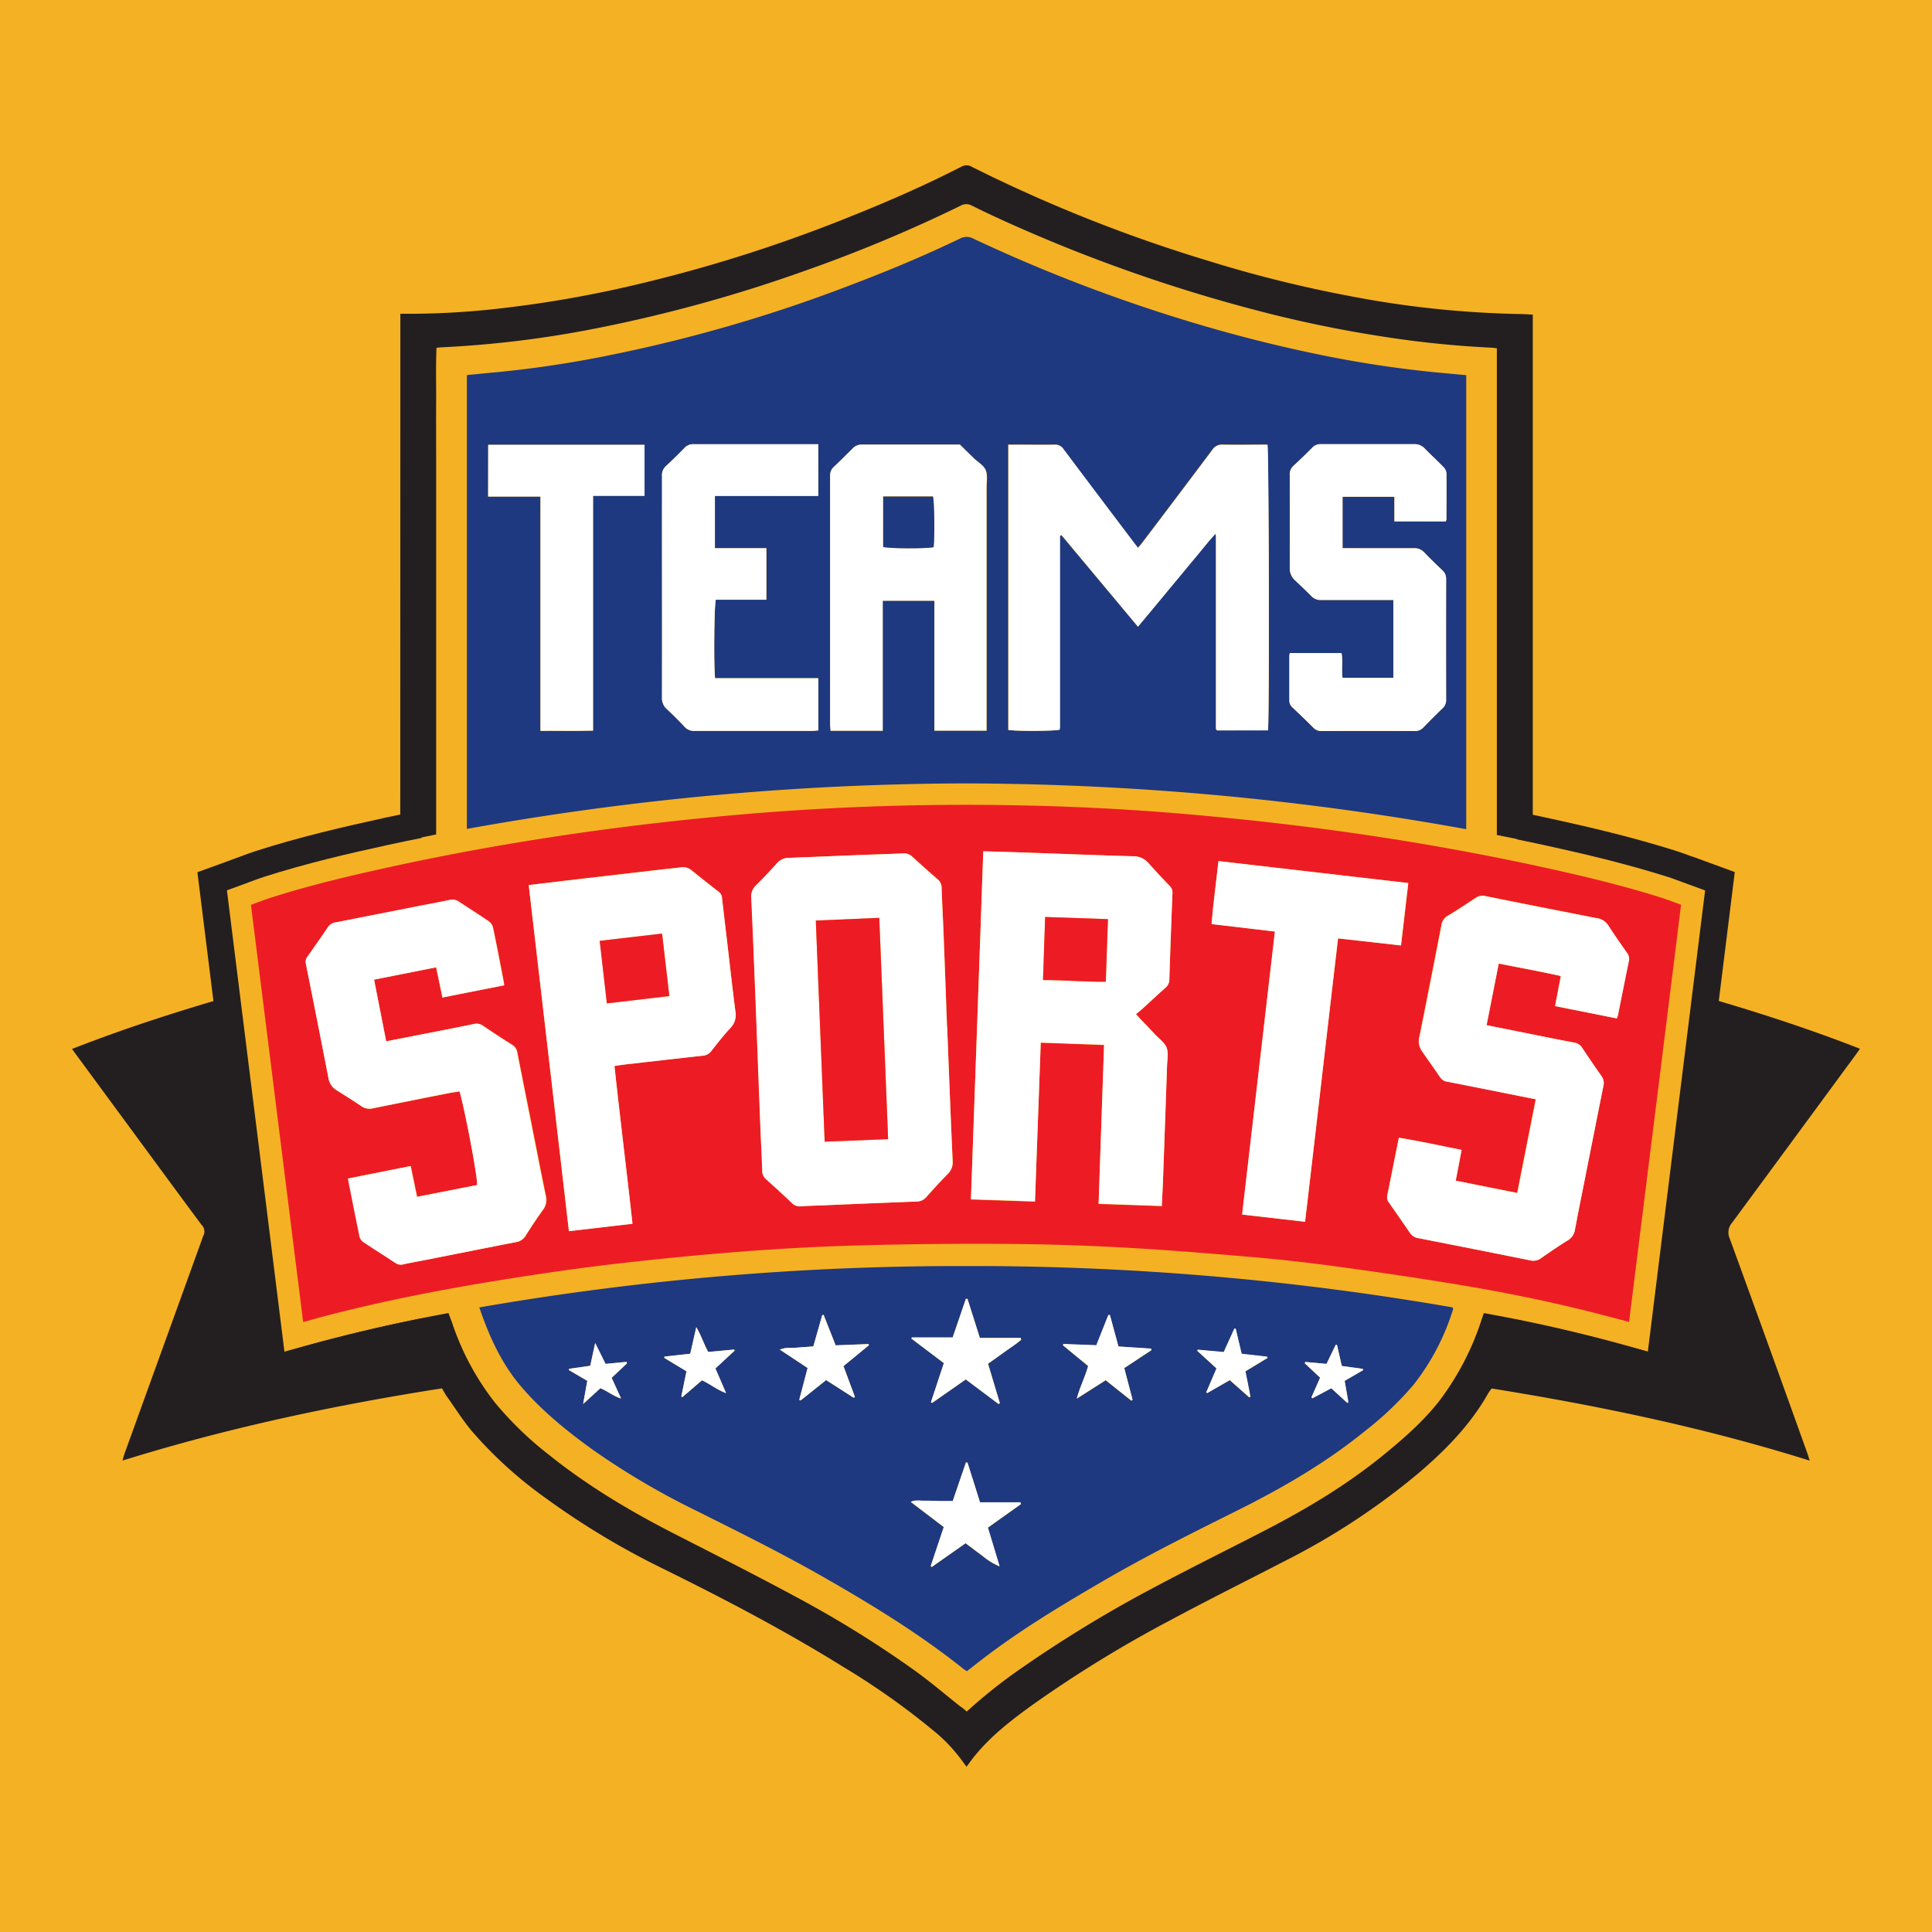
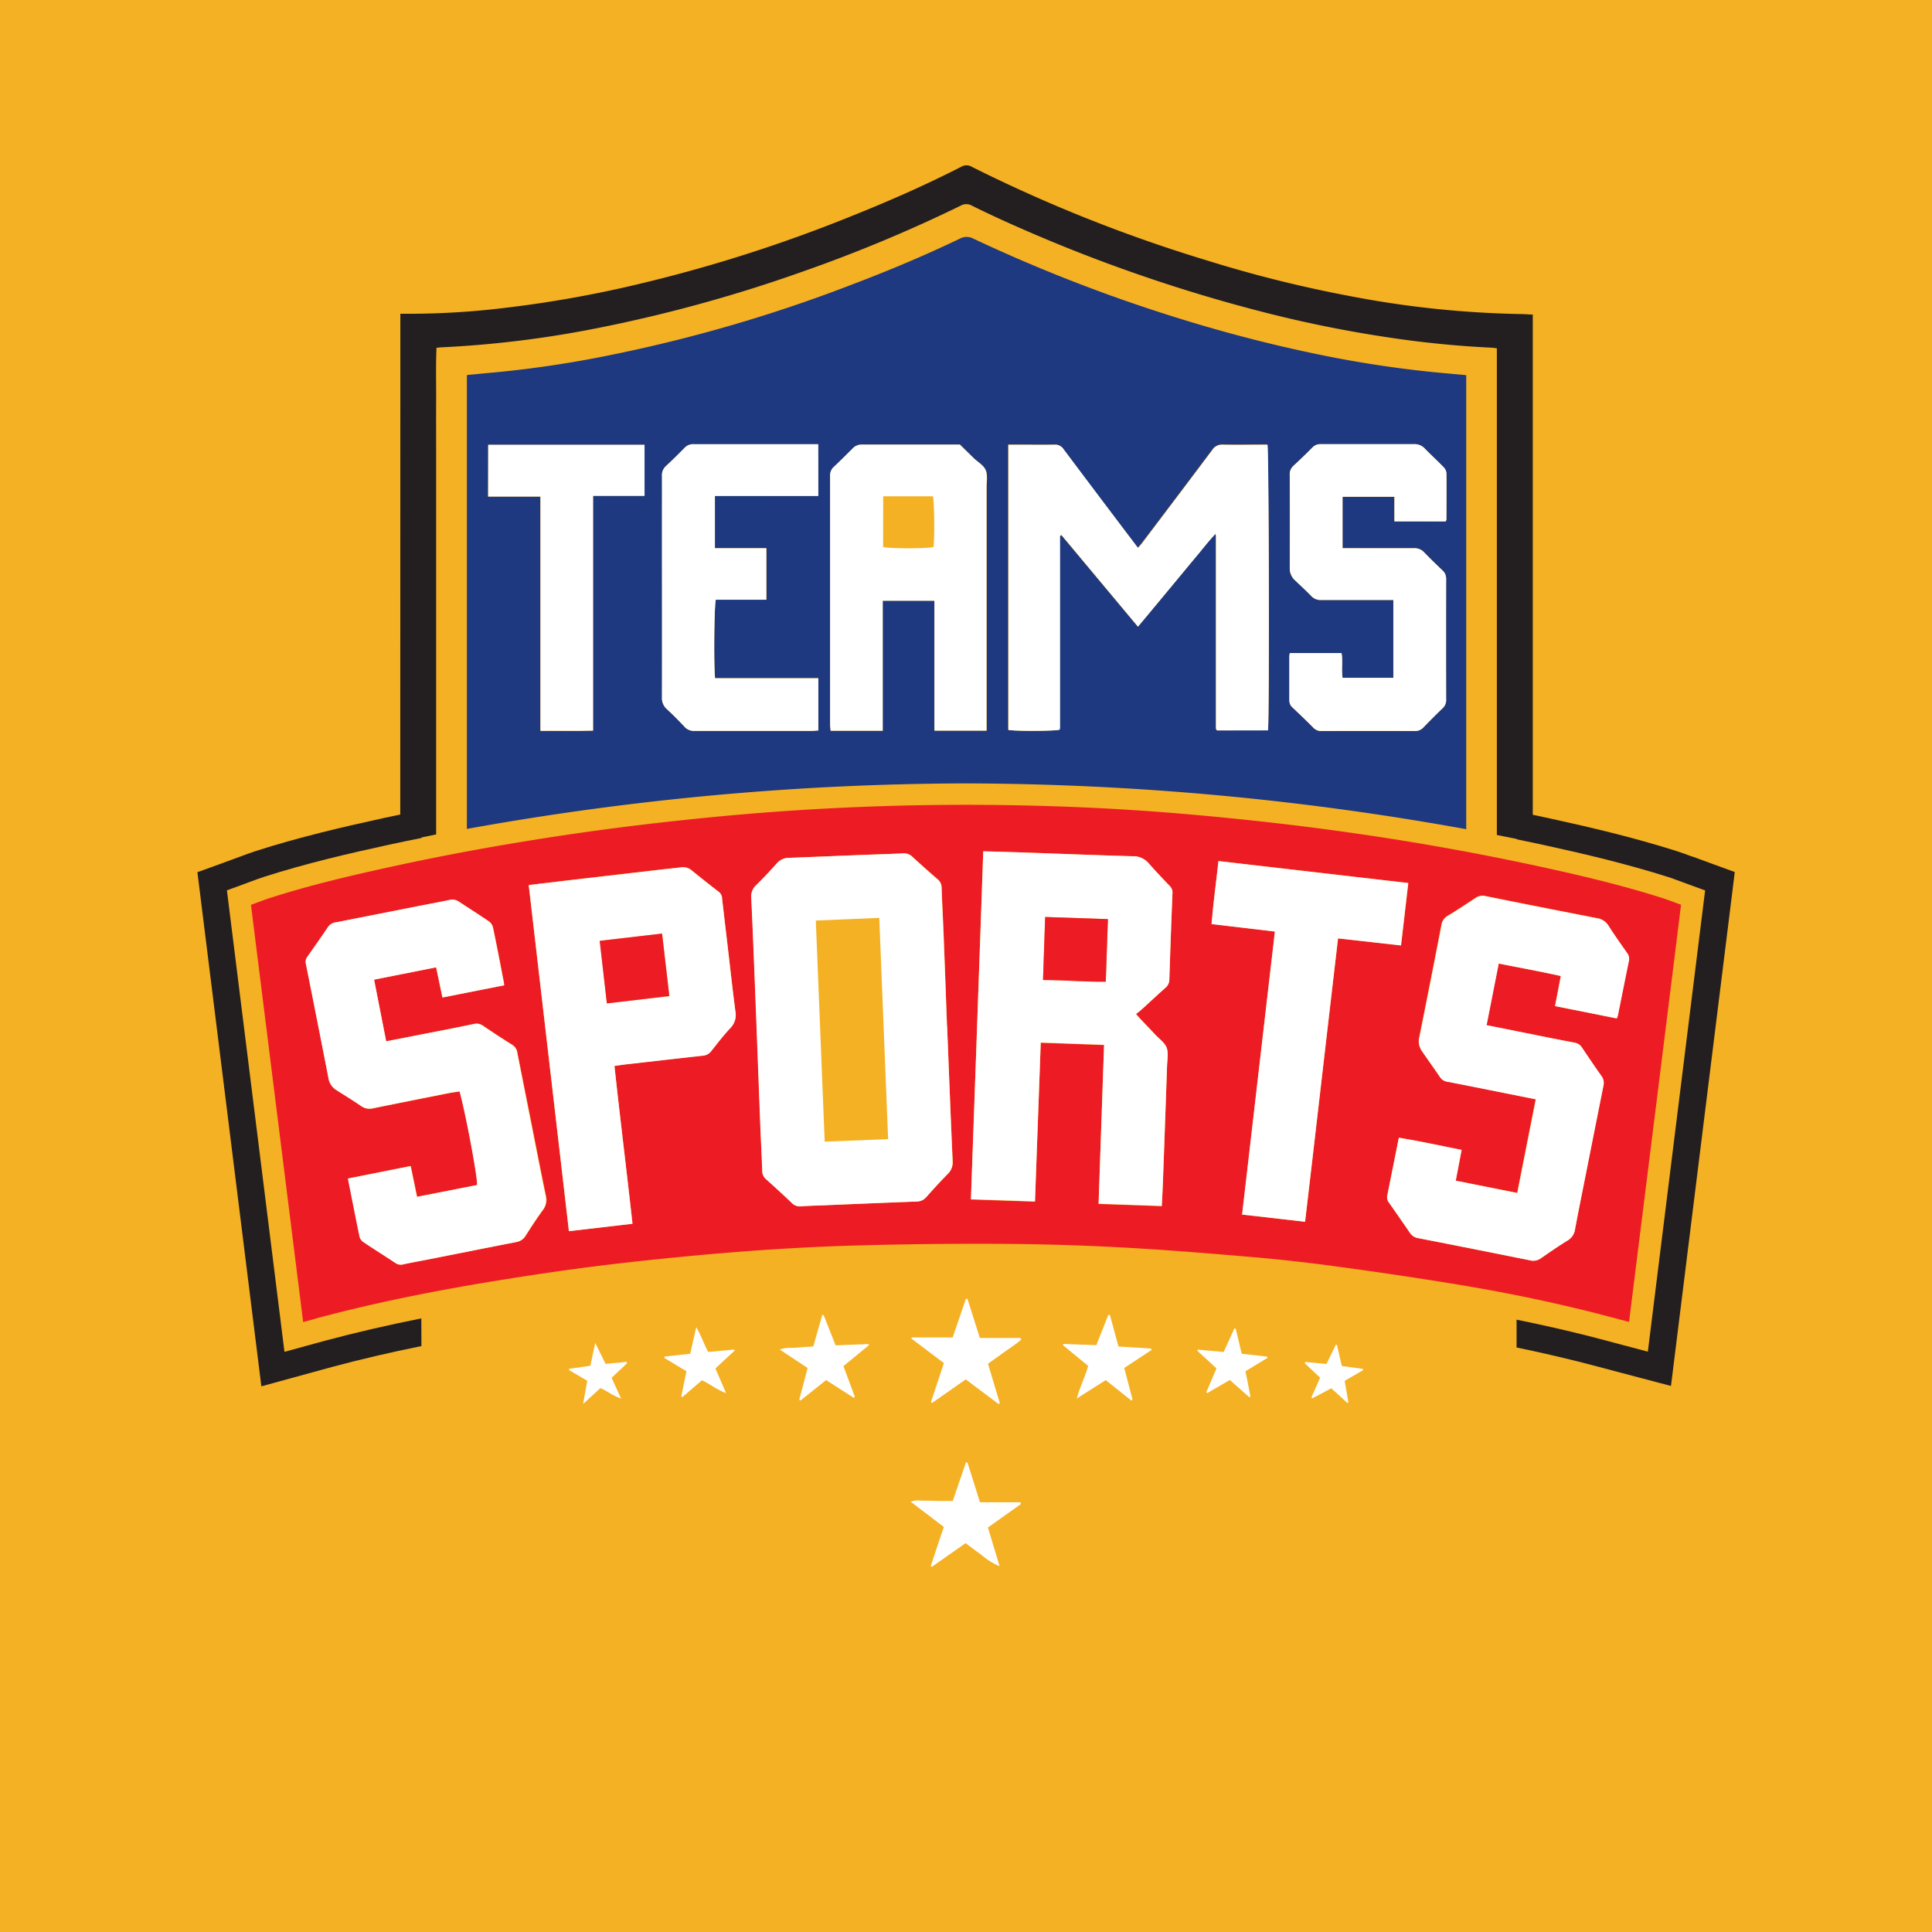
<svg xmlns="http://www.w3.org/2000/svg" viewBox="0 0 560.31 560.31">
  <defs>
    <style>.cls-1{fill:#f5b124;}.cls-2{fill:#1e3980;}.cls-3{fill:#ed1c24;}.cls-4{fill:#231f20;}.cls-5{fill:#fff;}</style>
  </defs>
  <g id="Sports_Teams" data-name="Sports &amp; Teams">
    <rect class="cls-1" width="560.31" height="560.31" />
    <path class="cls-2" d="M425.23,108.8V240.48A823.28,823.28,0,0,0,280.3,227.2a823.72,823.72,0,0,0-144.9,13.2V108.77c2.76-.26,5.42-.54,8.08-.77A316,316,0,0,0,178,102.77a433.11,433.11,0,0,0,69.25-20.31c10.56-4,21-8.39,31.15-13.26a4.06,4.06,0,0,1,3.87,0,459,459,0,0,0,57.26,22.39c13.32,4.21,26.82,7.82,40.5,10.71A328.25,328.25,0,0,0,416.48,108Zm-57.49,103c.44-5.32.23-81.24-.23-82.88-4.31,0-8.64.07-13,0a3.31,3.31,0,0,0-3,1.57q-10.1,13.47-20.27,26.87c-.35.47-.76.9-1.27,1.5-.65-.85-1.19-1.55-1.72-2.26q-10-13.18-19.89-26.39a2.8,2.8,0,0,0-2.56-1.28c-3.72.07-7.44,0-11.15,0h-2.28v82.74c2.14.4,13.32.35,14.83-.05l.06-.2a1.87,1.87,0,0,0,.07-.4l0-54.94a3,3,0,0,1,0-.42.48.48,0,0,1,0-.2.53.53,0,0,1,.12-.14c.05,0,.12-.06.32-.17L330,181.74c2-2.38,3.83-4.58,5.66-6.79s3.7-4.45,5.54-6.68,3.77-4.56,5.67-6.83,3.53-4.42,5.6-6.61a3.61,3.61,0,0,1,.15.54q0,27.57,0,55.15c0,.2,0,.41,0,.62a1.89,1.89,0,0,0,.08.4.45.45,0,0,0,.12.16,1.66,1.66,0,0,0,.14.13ZM256,174.22H271V211.9h15.15v-2.56q0-34,0-67.92c0-1.71.36-3.62-.26-5.08s-2.28-2.32-3.47-3.46l-4-3.93c-9.28,0-19,0-28.68,0a3.51,3.51,0,0,0-2.51,1.23c-1.77,1.73-3.5,3.51-5.32,5.19a3.32,3.32,0,0,0-1.11,2.71q0,36,0,72.05c0,.59.08,1.19.12,1.8H256Zm163.27-23a2.39,2.39,0,0,0,.2-.57c0-4.48.06-8.95,0-13.42a2.85,2.85,0,0,0-.83-1.75c-1.77-1.83-3.67-3.54-5.44-5.37a4,4,0,0,0-3.1-1.29q-13.53,0-27.06,0a3.12,3.12,0,0,0-2.39.94c-1.79,1.8-3.62,3.58-5.49,5.3a3.29,3.29,0,0,0-1.12,2.71q0,13.43,0,26.84a4.69,4.69,0,0,0,1.51,3.68c1.59,1.52,3.21,3,4.75,4.59a3.7,3.7,0,0,0,2.94,1.13c6.19,0,12.39,0,18.59,0h2.25V196.6H389.37c-.37-2.49.13-4.89-.3-7.19h-15a6.8,6.8,0,0,0-.13.93c0,4.26,0,8.53,0,12.8a2.71,2.71,0,0,0,1,2.12c2,1.9,4,3.8,5.93,5.75a3.09,3.09,0,0,0,2.38,1q13.53,0,27.06,0a3.25,3.25,0,0,0,2.53-1.09c1.82-1.88,3.66-3.74,5.55-5.54a3.24,3.24,0,0,0,1-2.57q0-17.44,0-34.9a3.2,3.2,0,0,0-1.1-2.52c-1.81-1.71-3.58-3.44-5.3-5.22a3.71,3.71,0,0,0-2.92-1.17c-6.13.05-12.25,0-18.38,0h-2.34V144.06h15.05v7.15Zm-182-7.38v-15H202.49c-.41,0-.82,0-1.24,0a3.41,3.41,0,0,0-2.75,1.11c-1.74,1.77-3.5,3.52-5.32,5.2A3.54,3.54,0,0,0,192,138c.06,4.13,0,8.26,0,12.39,0,17.28,0,34.56,0,51.84a4.24,4.24,0,0,0,1.43,3.42c1.78,1.63,3.47,3.35,5.12,5.11a3.6,3.6,0,0,0,2.9,1.18c11.36,0,22.72,0,34.09,0,.59,0,1.19-.07,1.8-.11V196.68H207.38c-.41-3.69-.26-21.18.22-22.76h14.67V159H207.35V143.83Zm-95.73.16h15.19v45.39c0,7.47,0,15,0,22.57,5.21,0,10.13.08,15.25-.07V143.8h14.89V129H141.59Z" />
    <path class="cls-3" d="M87.92,383.43c-5.06-40.46-10.09-80.67-15.14-121,2-.74,3.87-1.48,5.76-2.08,11.61-3.71,23.47-6.49,35.37-9.08,17.23-3.76,34.57-6.84,52-9.39,14.37-2.1,28.79-3.78,43.26-5.15a761.28,761.28,0,0,1,89.34-3.1q23.75.54,47.43,2.64c16.12,1.43,32.19,3.25,48.2,5.58q26.78,3.88,53.21,9.63c11.64,2.54,23.21,5.3,34.57,8.9,1.83.58,3.61,1.3,5.61,2-5,40.42-10.05,80.69-15.08,121-3.54-.93-6.86-1.83-10.19-2.67-13.48-3.41-27.11-6.16-40.83-8.39-11.62-1.9-23.26-3.6-34.92-5.17q-12.39-1.67-24.84-2.71c-12.35-1.05-24.7-2.05-37.07-2.7q-17.13-.91-34.28-1-21.16-.12-42.34.48c-16.11.46-32.18,1.56-48.23,3.08-14.47,1.36-28.89,3-43.26,5.18-21.51,3.21-42.91,7.05-64,12.67ZM285.16,246.89c-1.19,33.77-2.38,67.3-3.57,101l18.57.62c.56-15.47,1.12-30.7,1.67-46.08l18.37.66c-.54,15.47-1.06,30.7-1.59,46.09l18.32.64c.13-2.66.27-5.11.36-7.57q.6-16.51,1.17-33c.06-1.78.48-3.74-.1-5.3S336.17,301.3,335,300c-1.37-1.46-2.75-2.89-4.13-4.34-.41-.44-.8-.9-1.41-1.59.6-.48,1.15-.88,1.65-1.34,2.3-2.08,4.55-4.21,6.87-6.26a3.16,3.16,0,0,0,1.15-2.49q.39-12.48.9-25a2.58,2.58,0,0,0-.75-2c-2.09-2.2-4.2-4.37-6.18-6.67a5.86,5.86,0,0,0-4.7-2c-10.46-.3-20.92-.72-31.37-1.08C293.18,247.11,289.34,247,285.16,246.89Zm-10.48,50.75h0q-.51-13.41-1-26.83c-.17-4.47-.43-8.94-.57-13.41a3.13,3.13,0,0,0-1.22-2.46q-3.66-3.18-7.24-6.46a3.54,3.54,0,0,0-2.78-1c-4.2.2-8.4.32-12.6.48-6.81.27-13.62.56-20.43.82a4.53,4.53,0,0,0-3.45,1.53c-2,2.21-4,4.38-6.11,6.45a4.37,4.37,0,0,0-1.36,3.66c.45,9.7.83,19.4,1.21,29.1.49,12.45.94,24.9,1.43,37.35.17,4.27.4,8.53.55,12.8a3.06,3.06,0,0,0,1.1,2.31c2.51,2.25,5,4.53,7.44,6.86a3.28,3.28,0,0,0,2.76,1c2.12-.17,4.26-.2,6.39-.29q13.53-.57,27.05-1.1a3.68,3.68,0,0,0,2.85-1.32c2-2.26,4.05-4.5,6.18-6.66a4.74,4.74,0,0,0,1.43-3.85C275.69,323.64,275.2,310.64,274.68,297.64Zm149.21,35.84c-6.2-1.22-12.12-2.54-18.21-3.53-1.16,5.81-2.26,11.34-3.38,16.86a2.56,2.56,0,0,0,.61,2.08c2,2.87,4,5.74,6,8.66a3.57,3.57,0,0,0,2.52,1.54q16.2,3.17,32.39,6.43a3.73,3.73,0,0,0,3.08-.63c2.54-1.76,5.09-3.53,7.73-5.15a4.42,4.42,0,0,0,2.15-3.26c1-5.28,2.05-10.53,3.1-15.8q2.55-12.84,5.11-25.7a3.43,3.43,0,0,0-.55-2.9c-1.92-2.69-3.76-5.43-5.6-8.18a3.25,3.25,0,0,0-2.28-1.53c-5.41-1-10.8-2.12-16.19-3.2l-9.26-1.85c1.18-6,2.34-11.84,3.53-17.88,6.11,1.22,12.08,2.29,18,3.62-.58,3-1.1,5.79-1.67,8.72l17.87,3.53a5.64,5.64,0,0,0,.31-.78c1.08-5.33,2.13-10.66,3.23-16a2.81,2.81,0,0,0-.61-2.29c-1.82-2.6-3.65-5.18-5.35-7.85a4.67,4.67,0,0,0-3.33-2.14c-10.8-2.12-21.6-4.23-32.39-6.42a3.53,3.53,0,0,0-2.87.61c-2.65,1.73-5.28,3.5-8,5.12a3.72,3.72,0,0,0-1.84,2.76q-3.15,16.21-6.39,32.39a5,5,0,0,0,.75,4.1c1.76,2.55,3.56,5.07,5.31,7.63a2.91,2.91,0,0,0,2,1.22c5.47,1.05,10.93,2.16,16.4,3.25l9.3,1.86c-1.8,9.1-3.57,18-5.37,27.17l-17.85-3.54C422.77,339.42,423.3,336.6,423.89,333.48ZM146.22,285.75a10.41,10.41,0,0,0-.1-1c-1-5.27-2-10.54-3.12-15.79a3.1,3.1,0,0,0-1.23-1.75c-2.84-1.95-5.75-3.77-8.62-5.68a3.37,3.37,0,0,0-2.73-.5c-3.1.66-6.21,1.22-9.31,1.83l-23.49,4.64a3.31,3.31,0,0,0-2.42,1.34c-1.94,2.92-4,5.79-6,8.65a2.46,2.46,0,0,0-.43,2.12q3.3,16.49,6.52,33a5,5,0,0,0,2.27,3.53c2.43,1.56,4.91,3.06,7.28,4.7a4.19,4.19,0,0,0,3.51.58q10.92-2.21,21.85-4.37c1-.21,2.11-.33,3.13-.5,1.75,6.29,5.33,25.37,5.07,27.16L121,347.09c-.62-3-1.22-5.91-1.85-8.93L101,341.78c1.16,5.86,2.24,11.46,3.41,17a2.82,2.82,0,0,0,1.21,1.51c3,2,6.13,3.95,9.18,6a2.73,2.73,0,0,0,2.32.36c2.42-.53,4.86-.95,7.29-1.43,8.43-1.66,16.86-3.35,25.3-5a3.89,3.89,0,0,0,2.79-1.84c1.61-2.56,3.27-5.09,5.06-7.54a4.85,4.85,0,0,0,.76-4.23c-1.52-7.34-2.94-14.7-4.4-22.05Q152,315,150.08,305.34a3.17,3.17,0,0,0-1.47-2.32c-2.86-1.78-5.67-3.64-8.47-5.53a3.21,3.21,0,0,0-2.68-.52c-5.45,1.15-10.93,2.19-16.39,3.26L112,302l-3.54-17.88,18-3.57c.63,3,1.21,5.79,1.83,8.75Zm7.12-29.07c3.9,33.58,7.77,66.9,11.65,100.38l18.44-2.18c-1.7-15.44-3.59-30.56-5.23-45.76,1.17-.17,2.05-.31,2.94-.42,7.59-.86,15.18-1.74,22.77-2.57a3.34,3.34,0,0,0,2.4-1.37c1.8-2.26,3.57-4.56,5.54-6.67a5.41,5.41,0,0,0,1.42-4.85c-.86-6.62-1.58-13.25-2.36-19.88q-.75-6.36-1.49-12.71a2.53,2.53,0,0,0-.92-2c-2.68-2.05-5.32-4.16-7.94-6.28a3.88,3.88,0,0,0-3.07-.85c-2.05.26-4.1.45-6.15.69l-27.08,3.14Zm225.15,97.65c3.25-27.48,6.33-54.77,9.59-82.2l18.26,2.05c.72-6.13,1.4-12,2.11-18.1l-55.05-6.37c-.71,6.23-1.54,12.18-2,18.27l18.37,2.18c-3.19,27.49-6.34,54.71-9.51,82.08Z" />
-     <path class="cls-2" d="M280.42,484.68c-.38-.25-.68-.41-.94-.62-13-10.39-27.16-19-41.6-27.22-11.67-6.63-23.7-12.58-35.7-18.58a220.19,220.19,0,0,1-30.05-17.66c-7.51-5.39-14.68-11.18-20.76-18.2-5.81-6.72-9.43-14.61-12.36-23.23a816,816,0,0,1,141.24-12,813.59,813.59,0,0,1,141.05,12c.06.31.14.45.11.55a67.59,67.59,0,0,1-11.55,22,95.45,95.45,0,0,1-14.05,13.35c-11.45,9.29-24.13,16.61-37.28,23.15-13.31,6.63-26.6,13.27-39.45,20.78-11.65,6.81-23.2,13.77-33.94,22C283.57,482.2,282,483.44,280.42,484.68Zm.16-60.51-.45,0c-1.27,3.72-2.55,7.44-3.83,11.2-1.46,0-2.76,0-4.05,0s-2.76-.11-4.13-.08-2.5-.31-4,.32l9.58,7.29c-1.29,3.84-2.54,7.59-3.79,11.34l.32.24c3.23-2.28,6.47-4.55,9.79-6.88,1.68,1.25,3.25,2.46,4.86,3.62a18.78,18.78,0,0,0,5,3.08c-1.12-3.73-2.24-7.45-3.39-11.23l9.58-6.84-.15-.51H284.21C283,431.67,281.77,427.92,280.58,424.17Zm-4.29-36.29H264.44l-.14.32,9.43,7.12L270,406.69l.34.18,9.77-6.82,9.5,7.12.38-.24c-1.14-3.78-2.27-7.56-3.43-11.42,1.71-1.22,3.33-2.37,4.94-3.54s3.23-2.15,4.68-3.44L296,388H284.17c-1.25-4-2.42-7.66-3.59-11.34h-.46C278.87,380.37,277.61,384.05,276.29,387.88Zm-42.07,8.86c-.84,3.21-1.63,6.22-2.41,9.22l.38.2,7.41-5.92,8,5.13.34-.26q-1.65-4.46-3.31-8.92l7.4-6.07-.16-.32-9.51.37c-1.22-3.09-2.36-6-3.49-8.83l-.4.08c-.85,3-1.71,6-2.58,9.07-1.73.13-3.3.21-4.87.36s-3.1-.19-4.83.56Zm90.15-6.24c-.87-3.2-1.68-6.13-2.48-9.07l-.46,0c-1.15,2.89-2.29,5.78-3.48,8.76l-9.57-.36-.1.37,7.3,6c-.85,3.15-2.36,6-3.3,9.46l8.39-5.34,7.44,5.93.35-.25-2.41-9.2,7.9-5.21-.09-.41Zm-116.89,6.37,5.62-5.19-.18-.29-7.5.7c-1.28-2.29-2-4.71-3.47-7.19l-1.74,7.7-7.45.83-.11.36,6.46,3.9c-.52,2.52-1,4.91-1.5,7.31l.31.19,5.68-4.89c2.37,1.1,4.31,2.73,7,3.74Zm145.32,0c-1,2.39-2,4.67-3,6.95l.31.18,6.53-3.71,5.65,5,.32-.21c-.48-2.46-1-4.92-1.44-7.33l6.41-3.89-.14-.35-7.36-.83-1.74-7.3H358l-3.08,6.79-7.53-.69-.15.31Zm27.54,8.4.27.24,5.48-2.91,4.67,4.26.29-.21-1.08-6.2,5.35-3.1-.1-.37-6.08-.84c-.49-2.14-.94-4.13-1.4-6.12l-.36,0c-.89,1.83-1.78,3.66-2.67,5.52l-6.16-.57-.14.39,4.45,4.17Zm-198.51-9.86-.17-.44-6.08.6c-1-2-1.88-3.81-3-6.06-.54,2.52-1,4.52-1.42,6.6l-6.13.88-.08.35,5.39,3.14-1.21,6.72,5-4.59c2,.8,3.63,2.22,6,3l-2.73-6Z" />
    <path class="cls-4" d="M122.19,382.35c-10,2-19.18,4.14-28,6.5l-2.9.79-8.79,2.42L65.81,258.21l4.79-1.75,1.84-.69c1.34-.5,2.72-1,4.16-1.48,12.13-3.88,24.45-6.75,36-9.26,3.17-.7,6.39-1.37,9.64-2v-8.07q-5.73,1.14-11.32,2.36c-11.69,2.56-24.23,5.48-36.67,9.47-1.61.51-3.15,1.09-4.5,1.6l-1.8.66-4.78,1.75-5.92,2.15.78,6.27L74.67,393l1.13,9.06,8.78-2.41,8.79-2.41c1-.28,1.93-.54,2.85-.78,8.2-2.2,16.71-4.19,26-6.08Z" />
    <path class="cls-4" d="M497.21,250.75,492.42,249l-1.59-.59-.14,0c-1.33-.5-2.85-1.08-4.45-1.59-12.63-4-25.2-6.93-35.83-9.26-3.49-.77-7-1.51-10.58-2.23v8.07c3,.62,6,1.24,8.9,1.89,10.45,2.29,22.8,5.17,35.13,9.08,1.4.44,2.75,1,4.05,1.45l1.81.67,4.79,1.75L477.9,392l-7.06-1.87-3.3-.88c-2.33-.61-4.57-1.21-6.83-1.79-6.74-1.7-13.72-3.28-20.88-4.74v8.07c6.49,1.35,12.82,2.8,18.95,4.35,2.21.56,4.4,1.14,6.73,1.76l3.3.88,7.08,1.87,8.72,2.3,1.12-9,16.61-133.78.77-6.26Z" />
-     <path class="cls-4" d="M280.38,496.37a151.69,151.69,0,0,1,16.71-13.18,370.45,370.45,0,0,1,37.59-22.8c10.74-5.73,21.68-11.11,32.5-16.71,12.13-6.28,23.8-13.29,34.4-22,5.71-4.67,11.24-9.53,15.82-15.37a79.22,79.22,0,0,0,12.12-23.11l.8-2.39a455.86,455.86,0,0,1,48.85,11.56c2.12-17.44,4.09-34.79,6.13-52.12s4.06-34.54,6.12-52c16.34,4.66,32.23,9.74,48,15.91-.58.81-1,1.42-1.43,2q-17.79,24.22-35.62,48.4a4.3,4.3,0,0,0-.72,4.64q11.29,30.93,22.39,61.93c.26.71.47,1.42.82,2.48-30.32-9.52-61.1-15.92-92.25-20.93a14.7,14.7,0,0,0-.89,1.2c-5.19,9.28-12.5,16.7-20.52,23.52A202.18,202.18,0,0,1,373,452.52C361.73,458.36,350.36,464,339.21,470a356.52,356.52,0,0,0-39.91,24.54c-5.91,4.27-11.7,8.73-16.38,14.42-.87,1-1.66,2.17-2.62,3.42l-1-1.36a46.88,46.88,0,0,0-8.94-9.4,214.57,214.57,0,0,0-26-18.32c-16.8-10.43-34.29-19.59-52-28.32a226.84,226.84,0,0,1-34.11-20.51A122,122,0,0,1,137,415.23c-2.7-3.19-4.94-6.77-7.37-10.19-.51-.72-.93-1.51-1.46-2.39C96.87,407.54,66,414.11,35.52,423.59c.24-.81.39-1.45.61-2.06l22.53-62.31a5.16,5.16,0,0,1,.28-.78,2.63,2.63,0,0,0-.45-3.17c-5.93-7.95-11.78-15.95-17.66-23.93L22.35,306.22c-.45-.6-.87-1.21-1.47-2,15.76-6.18,31.65-11.25,48-15.93,1.18,8.8,2.06,17.45,3.1,26.08s2,17.37,3,26.05,2,17.23,3,25.84l3.08,26.19a488.29,488.29,0,0,1,49-11.64c.37,1,.68,1.81,1,2.64a77,77,0,0,0,12.51,23.36,99.35,99.35,0,0,0,15.56,15.05c11.21,9,23.49,16.33,36.27,22.87,11.51,5.9,23.07,11.73,34.46,17.86a315.62,315.62,0,0,1,35.46,21.91c4.52,3.27,8.77,6.89,13.13,10.35C279.1,495.27,279.66,495.76,280.38,496.37Z" />
    <path class="cls-4" d="M116.11,91h3.27a232.22,232.22,0,0,0,28-1.83,332.92,332.92,0,0,0,33.75-5.84,428.26,428.26,0,0,0,65.9-20.69c10.81-4.33,21.47-9,31.81-14.31a3,3,0,0,1,3.06.08,432.11,432.11,0,0,0,68.4,27.2,366.51,366.51,0,0,0,41,10.22,287.62,287.62,0,0,0,49.23,5.24c1.29,0,2.58.11,4,.17v153l-10.42-2.08V101c-.7-.07-1.17-.15-1.63-.17a292.43,292.43,0,0,1-30-3,359,359,0,0,1-38-7.81,457,457,0,0,1-73.27-25.95c-3.13-1.43-6.25-2.88-9.32-4.42a3.28,3.28,0,0,0-3.28,0,421.94,421.94,0,0,1-45.5,19,423.56,423.56,0,0,1-62.68,17.06,305.43,305.43,0,0,1-42,5c-.54,0-1.08.09-1.84.15-.22,5.25-.07,10.45-.1,15.65s0,10.47,0,15.7V242l-10.41,2.14Z" />
    <path class="cls-5" d="M367.74,211.83H353a1.66,1.66,0,0,1-.14-.13.45.45,0,0,1-.12-.16,1.89,1.89,0,0,1-.08-.4c0-.21,0-.42,0-.62q0-27.59,0-55.15a3.61,3.61,0,0,0-.15-.54c-2.07,2.19-3.78,4.45-5.6,6.61s-3.78,4.56-5.67,6.83-3.69,4.46-5.54,6.68-3.67,4.41-5.66,6.79l-22.17-26.57c-.2.11-.27.13-.32.17a.53.53,0,0,0-.12.14.48.48,0,0,0,0,.2,3,3,0,0,0,0,.42l0,54.94a1.87,1.87,0,0,1-.07.4l-.06.2c-1.51.4-12.69.45-14.83.05V129h2.28c3.71,0,7.43.05,11.15,0a2.8,2.8,0,0,1,2.56,1.28q9.92,13.23,19.89,26.39c.53.71,1.07,1.41,1.72,2.26.51-.6.92-1,1.27-1.5q10.16-13.43,20.27-26.87a3.31,3.31,0,0,1,3-1.57c4.34.1,8.67,0,13,0C368,130.59,368.18,206.51,367.74,211.83Z" />
    <path class="cls-5" d="M256,174.22v37.7H240.86c0-.61-.12-1.21-.12-1.8q0-36,0-72.05a3.32,3.32,0,0,1,1.11-2.71c1.82-1.68,3.55-3.46,5.32-5.19a3.51,3.51,0,0,1,2.51-1.23c9.7,0,19.4,0,28.68,0l4,3.93c1.19,1.14,2.87,2.07,3.47,3.46s.26,3.37.26,5.08q0,34,0,67.92v2.56H271V174.22Zm.11-15.6c1.62.51,13,.53,14.63,0,.35-3.15.22-13.26-.19-14.69H256.14Z" />
    <path class="cls-5" d="M419.3,151.21H404.41v-7.15H389.36V159h2.34c6.13,0,12.25,0,18.38,0a3.71,3.71,0,0,1,2.92,1.17c1.72,1.78,3.49,3.51,5.3,5.22a3.2,3.2,0,0,1,1.1,2.52q-.06,17.44,0,34.9a3.24,3.24,0,0,1-1,2.57c-1.89,1.8-3.73,3.66-5.55,5.54A3.25,3.25,0,0,1,410.3,212q-13.53-.06-27.06,0a3.09,3.09,0,0,1-2.38-1c-1.94-1.95-3.93-3.85-5.93-5.75a2.71,2.71,0,0,1-1-2.12c0-4.27,0-8.54,0-12.8a6.8,6.8,0,0,1,.13-.93h15c.43,2.3-.07,4.7.3,7.19H404.1V174h-2.25c-6.2,0-12.4,0-18.59,0a3.7,3.7,0,0,1-2.94-1.13c-1.54-1.58-3.16-3.07-4.75-4.59a4.69,4.69,0,0,1-1.51-3.68q.07-13.41,0-26.84a3.29,3.29,0,0,1,1.12-2.71c1.87-1.72,3.7-3.5,5.49-5.3a3.12,3.12,0,0,1,2.39-.94q13.53,0,27.06,0a4,4,0,0,1,3.1,1.29c1.77,1.83,3.67,3.54,5.44,5.37a2.85,2.85,0,0,1,.83,1.75c.06,4.47,0,8.94,0,13.42A2.39,2.39,0,0,1,419.3,151.21Z" />
    <path class="cls-5" d="M237.32,143.83h-30V159h14.92v14.94H207.6c-.48,1.58-.63,19.07-.22,22.76h29.94v15.16c-.61,0-1.21.11-1.8.11-11.37,0-22.73,0-34.09,0a3.6,3.6,0,0,1-2.9-1.18c-1.65-1.76-3.34-3.48-5.12-5.11a4.24,4.24,0,0,1-1.43-3.42c.05-17.28,0-34.56,0-51.84,0-4.13,0-8.26,0-12.39a3.54,3.54,0,0,1,1.19-2.9c1.82-1.68,3.58-3.43,5.32-5.2a3.41,3.41,0,0,1,2.75-1.11c.42,0,.83,0,1.24,0h34.83Z" />
    <path class="cls-5" d="M141.59,144V129h45.34V143.8H172v68.08c-5.12.15-10,0-15.25.07,0-7.62,0-15.1,0-22.57V144Z" />
    <path class="cls-5" d="M285.16,246.89c4.18.12,8,.22,11.87.36,10.45.36,20.91.78,31.37,1.08a5.86,5.86,0,0,1,4.7,2c2,2.3,4.09,4.47,6.18,6.67a2.58,2.58,0,0,1,.75,2q-.5,12.48-.9,25a3.16,3.16,0,0,1-1.15,2.49c-2.32,2.05-4.57,4.18-6.87,6.26-.5.46-1.05.86-1.65,1.34.61.69,1,1.15,1.41,1.59,1.38,1.45,2.76,2.88,4.13,4.34,1.17,1.26,2.81,2.35,3.36,3.85s.16,3.52.1,5.3q-.57,16.51-1.17,33c-.09,2.46-.23,4.91-.36,7.57l-18.32-.64c.53-15.39,1.05-30.62,1.59-46.09l-18.37-.66c-.55,15.38-1.11,30.61-1.67,46.08l-18.57-.62C282.78,314.19,284,280.66,285.16,246.89Zm36.16,19.67-18.21-.62c-.21,6.17-.41,12.1-.62,18.28,6.22,0,12.13.57,18.2.49C320.9,278.57,321.11,272.69,321.32,266.56Z" />
    <path class="cls-5" d="M274.68,297.64c.52,13,1,26,1.58,39a4.74,4.74,0,0,1-1.43,3.85c-2.13,2.16-4.17,4.4-6.18,6.66a3.68,3.68,0,0,1-2.85,1.32q-13.53.51-27.05,1.1c-2.13.09-4.27.12-6.39.29a3.28,3.28,0,0,1-2.76-1c-2.44-2.33-4.93-4.61-7.44-6.86a3.06,3.06,0,0,1-1.1-2.31c-.15-4.27-.38-8.53-.55-12.8-.49-12.45-.94-24.9-1.43-37.35-.38-9.7-.76-19.4-1.21-29.1a4.37,4.37,0,0,1,1.36-3.66c2.11-2.07,4.13-4.24,6.11-6.45a4.53,4.53,0,0,1,3.45-1.53c6.81-.26,13.62-.55,20.43-.82,4.2-.16,8.4-.28,12.6-.48a3.54,3.54,0,0,1,2.78,1q3.57,3.28,7.24,6.46a3.13,3.13,0,0,1,1.22,2.46c.14,4.47.4,8.94.57,13.41q.54,13.41,1,26.83ZM255,266.19l-18.4.78c.86,21.51,1.71,42.71,2.57,64.13l18.4-.73Z" />
    <path class="cls-5" d="M423.89,333.48c-.59,3.12-1.12,5.94-1.69,8.94L440.05,346c1.8-9.13,3.57-18.07,5.37-27.17l-9.3-1.86c-5.47-1.09-10.93-2.2-16.4-3.25a2.91,2.91,0,0,1-2-1.22c-1.75-2.56-3.55-5.08-5.31-7.63a5,5,0,0,1-.75-4.1q3.27-16.17,6.39-32.39a3.72,3.72,0,0,1,1.84-2.76c2.72-1.62,5.35-3.39,8-5.12a3.53,3.53,0,0,1,2.87-.61c10.79,2.19,21.59,4.3,32.39,6.42a4.67,4.67,0,0,1,3.33,2.14c1.7,2.67,3.53,5.25,5.35,7.85a2.81,2.81,0,0,1,.61,2.29c-1.1,5.32-2.15,10.65-3.23,16a5.64,5.64,0,0,1-.31.78L451,291.78c.57-2.93,1.09-5.68,1.67-8.72-5.95-1.33-11.92-2.4-18-3.62-1.19,6-2.35,11.88-3.53,17.88l9.26,1.85c5.39,1.08,10.78,2.19,16.19,3.2a3.25,3.25,0,0,1,2.28,1.53c1.84,2.75,3.68,5.49,5.6,8.18A3.43,3.43,0,0,1,465,315q-2.57,12.86-5.11,25.7c-1.05,5.27-2.12,10.52-3.1,15.8a4.42,4.42,0,0,1-2.15,3.26c-2.64,1.62-5.19,3.39-7.73,5.15a3.73,3.73,0,0,1-3.08.63q-16.19-3.27-32.39-6.43a3.57,3.57,0,0,1-2.52-1.54c-2-2.92-4-5.79-6-8.66a2.56,2.56,0,0,1-.61-2.08c1.12-5.52,2.22-11.05,3.38-16.86C411.77,330.94,417.69,332.26,423.89,333.48Z" />
    <path class="cls-5" d="M146.22,285.75l-17.89,3.54c-.62-3-1.2-5.76-1.83-8.75l-18,3.57L112,302l9-1.76c5.46-1.07,10.94-2.11,16.39-3.26a3.21,3.21,0,0,1,2.68.52c2.8,1.89,5.61,3.75,8.47,5.53a3.17,3.17,0,0,1,1.47,2.32q1.89,9.62,3.79,19.23c1.46,7.35,2.88,14.71,4.4,22.05a4.85,4.85,0,0,1-.76,4.23c-1.79,2.45-3.45,5-5.06,7.54a3.89,3.89,0,0,1-2.79,1.84c-8.44,1.64-16.87,3.33-25.3,5-2.43.48-4.87.9-7.29,1.43a2.73,2.73,0,0,1-2.32-.36c-3-2-6.14-3.94-9.18-6a2.82,2.82,0,0,1-1.21-1.51c-1.17-5.58-2.25-11.18-3.41-17l18.19-3.62c.63,3,1.23,5.89,1.85,8.93l17.42-3.44c.26-1.79-3.32-20.87-5.07-27.16-1,.17-2.08.29-3.13.5q-10.94,2.17-21.85,4.37a4.19,4.19,0,0,1-3.51-.58c-2.37-1.64-4.85-3.14-7.28-4.7a5,5,0,0,1-2.27-3.53q-3.22-16.5-6.52-33a2.46,2.46,0,0,1,.43-2.12c2-2.86,4.05-5.73,6-8.65a3.31,3.31,0,0,1,2.42-1.34l23.49-4.64c3.1-.61,6.21-1.17,9.31-1.83a3.37,3.37,0,0,1,2.73.5c2.87,1.91,5.78,3.73,8.62,5.68a3.1,3.1,0,0,1,1.23,1.75c1.1,5.25,2.1,10.52,3.12,15.79A10.41,10.41,0,0,1,146.22,285.75Z" />
    <path class="cls-5" d="M153.34,256.68l10.92-1.29,27.08-3.14c2-.24,4.1-.43,6.15-.69a3.88,3.88,0,0,1,3.07.85c2.62,2.12,5.26,4.23,7.94,6.28a2.53,2.53,0,0,1,.92,2q.74,6.36,1.49,12.71c.78,6.63,1.5,13.26,2.36,19.88a5.41,5.41,0,0,1-1.42,4.85c-2,2.11-3.74,4.41-5.54,6.67a3.34,3.34,0,0,1-2.4,1.37c-7.59.83-15.18,1.71-22.77,2.57-.89.11-1.77.25-2.94.42,1.64,15.2,3.53,30.32,5.23,45.76L165,357.06C161.11,323.58,157.24,290.26,153.34,256.68ZM176,291l18.12-2.13c-.72-6.19-1.41-12.08-2.11-18.12L174,272.83C174.66,279,175.33,284.81,176,291Z" />
    <path class="cls-5" d="M378.49,354.33l-18.27-2.09c3.17-27.37,6.32-54.59,9.51-82.08L351.36,268c.5-6.09,1.33-12,2-18.27l55.05,6.37c-.71,6.07-1.39,12-2.11,18.1l-18.26-2.05C384.82,299.56,381.74,326.85,378.49,354.33Z" />
    <path class="cls-5" d="M280.58,424.17c1.19,3.75,2.37,7.5,3.63,11.51h11.73l.15.51L286.51,443c1.15,3.78,2.27,7.5,3.39,11.23a18.78,18.78,0,0,1-5-3.08c-1.61-1.16-3.18-2.37-4.86-3.62-3.32,2.33-6.56,4.6-9.79,6.88l-.32-.24c1.25-3.75,2.5-7.5,3.79-11.34l-9.58-7.29c1.46-.63,2.73-.29,4-.32s2.75.06,4.13.08,2.59,0,4.05,0c1.28-3.76,2.56-7.48,3.83-11.2Z" />
    <path class="cls-5" d="M276.29,387.88c1.32-3.83,2.58-7.51,3.83-11.19h.46c1.17,3.68,2.34,7.37,3.59,11.34H296l.15.5c-1.45,1.29-3.12,2.3-4.68,3.44s-3.23,2.32-4.94,3.54c1.16,3.86,2.29,7.64,3.43,11.42l-.38.24-9.5-7.12-9.77,6.82-.34-.18,3.77-11.37-9.43-7.12.14-.32Z" />
    <path class="cls-5" d="M234.22,396.74l-8.05-5.33c1.73-.75,3.31-.41,4.83-.56s3.14-.23,4.87-.36c.87-3.05,1.73-6.06,2.58-9.07l.4-.08c1.13,2.87,2.27,5.74,3.49,8.83l9.51-.37.16.32-7.4,6.07q1.65,4.47,3.31,8.92l-.34.26-8-5.13-7.41,5.92-.38-.2C232.59,403,233.38,400,234.22,396.74Z" />
    <path class="cls-5" d="M324.37,390.5l9.49.61.09.41-7.9,5.21,2.41,9.2-.35.25-7.44-5.93-8.39,5.34c.94-3.5,2.45-6.31,3.3-9.46l-7.3-6,.1-.37,9.57.36c1.19-3,2.33-5.87,3.48-8.76l.46,0C322.69,384.37,323.5,387.3,324.37,390.5Z" />
    <path class="cls-5" d="M207.48,396.87l3.09,7.17c-2.66-1-4.6-2.64-7-3.74l-5.68,4.89-.31-.19c.49-2.4,1-4.79,1.5-7.31l-6.46-3.9.11-.36,7.45-.83,1.74-7.7c1.49,2.48,2.19,4.9,3.47,7.19l7.5-.7.18.29Z" />
    <path class="cls-5" d="M352.8,396.85l-5.59-5.13.15-.31,7.53.69,3.08-6.79h.4l1.74,7.3,7.36.83.14.35-6.41,3.89c.48,2.41,1,4.87,1.44,7.33l-.32.21-5.65-5L350.14,404l-.31-.18C350.81,401.52,351.78,399.24,352.8,396.85Z" />
    <path class="cls-5" d="M380.34,405.25l2.52-5.7-4.45-4.17.14-.39,6.16.57c.89-1.86,1.78-3.69,2.67-5.52l.36,0c.46,2,.91,4,1.4,6.12l6.08.84.1.37-5.35,3.1,1.08,6.2-.29.21-4.67-4.26-5.48,2.91Z" />
    <path class="cls-5" d="M181.83,395.39l-4.45,4.19,2.73,6c-2.32-.73-3.92-2.15-6-3l-5,4.59,1.21-6.72L165,397.32l.08-.35,6.13-.88c.45-2.08.88-4.08,1.42-6.6,1.1,2.25,2,4.06,3,6.06l6.08-.6Z" />
-     <path class="cls-2" d="M256.14,158.62V144h14.44c.41,1.43.54,11.54.19,14.69C269.11,159.15,257.76,159.13,256.14,158.62Z" />
    <path class="cls-3" d="M321.32,266.56c-.21,6.13-.42,12-.63,18.15-6.07.08-12-.49-18.2-.49.21-6.18.41-12.11.62-18.28Z" />
-     <path class="cls-3" d="M255,266.19l2.57,64.18-18.4.73c-.86-21.42-1.71-42.62-2.57-64.13Z" />
    <path class="cls-3" d="M176,291c-.71-6.15-1.38-12-2.09-18.13l18.1-2.12c.7,6,1.39,11.93,2.11,18.12Z" />
  </g>
</svg>